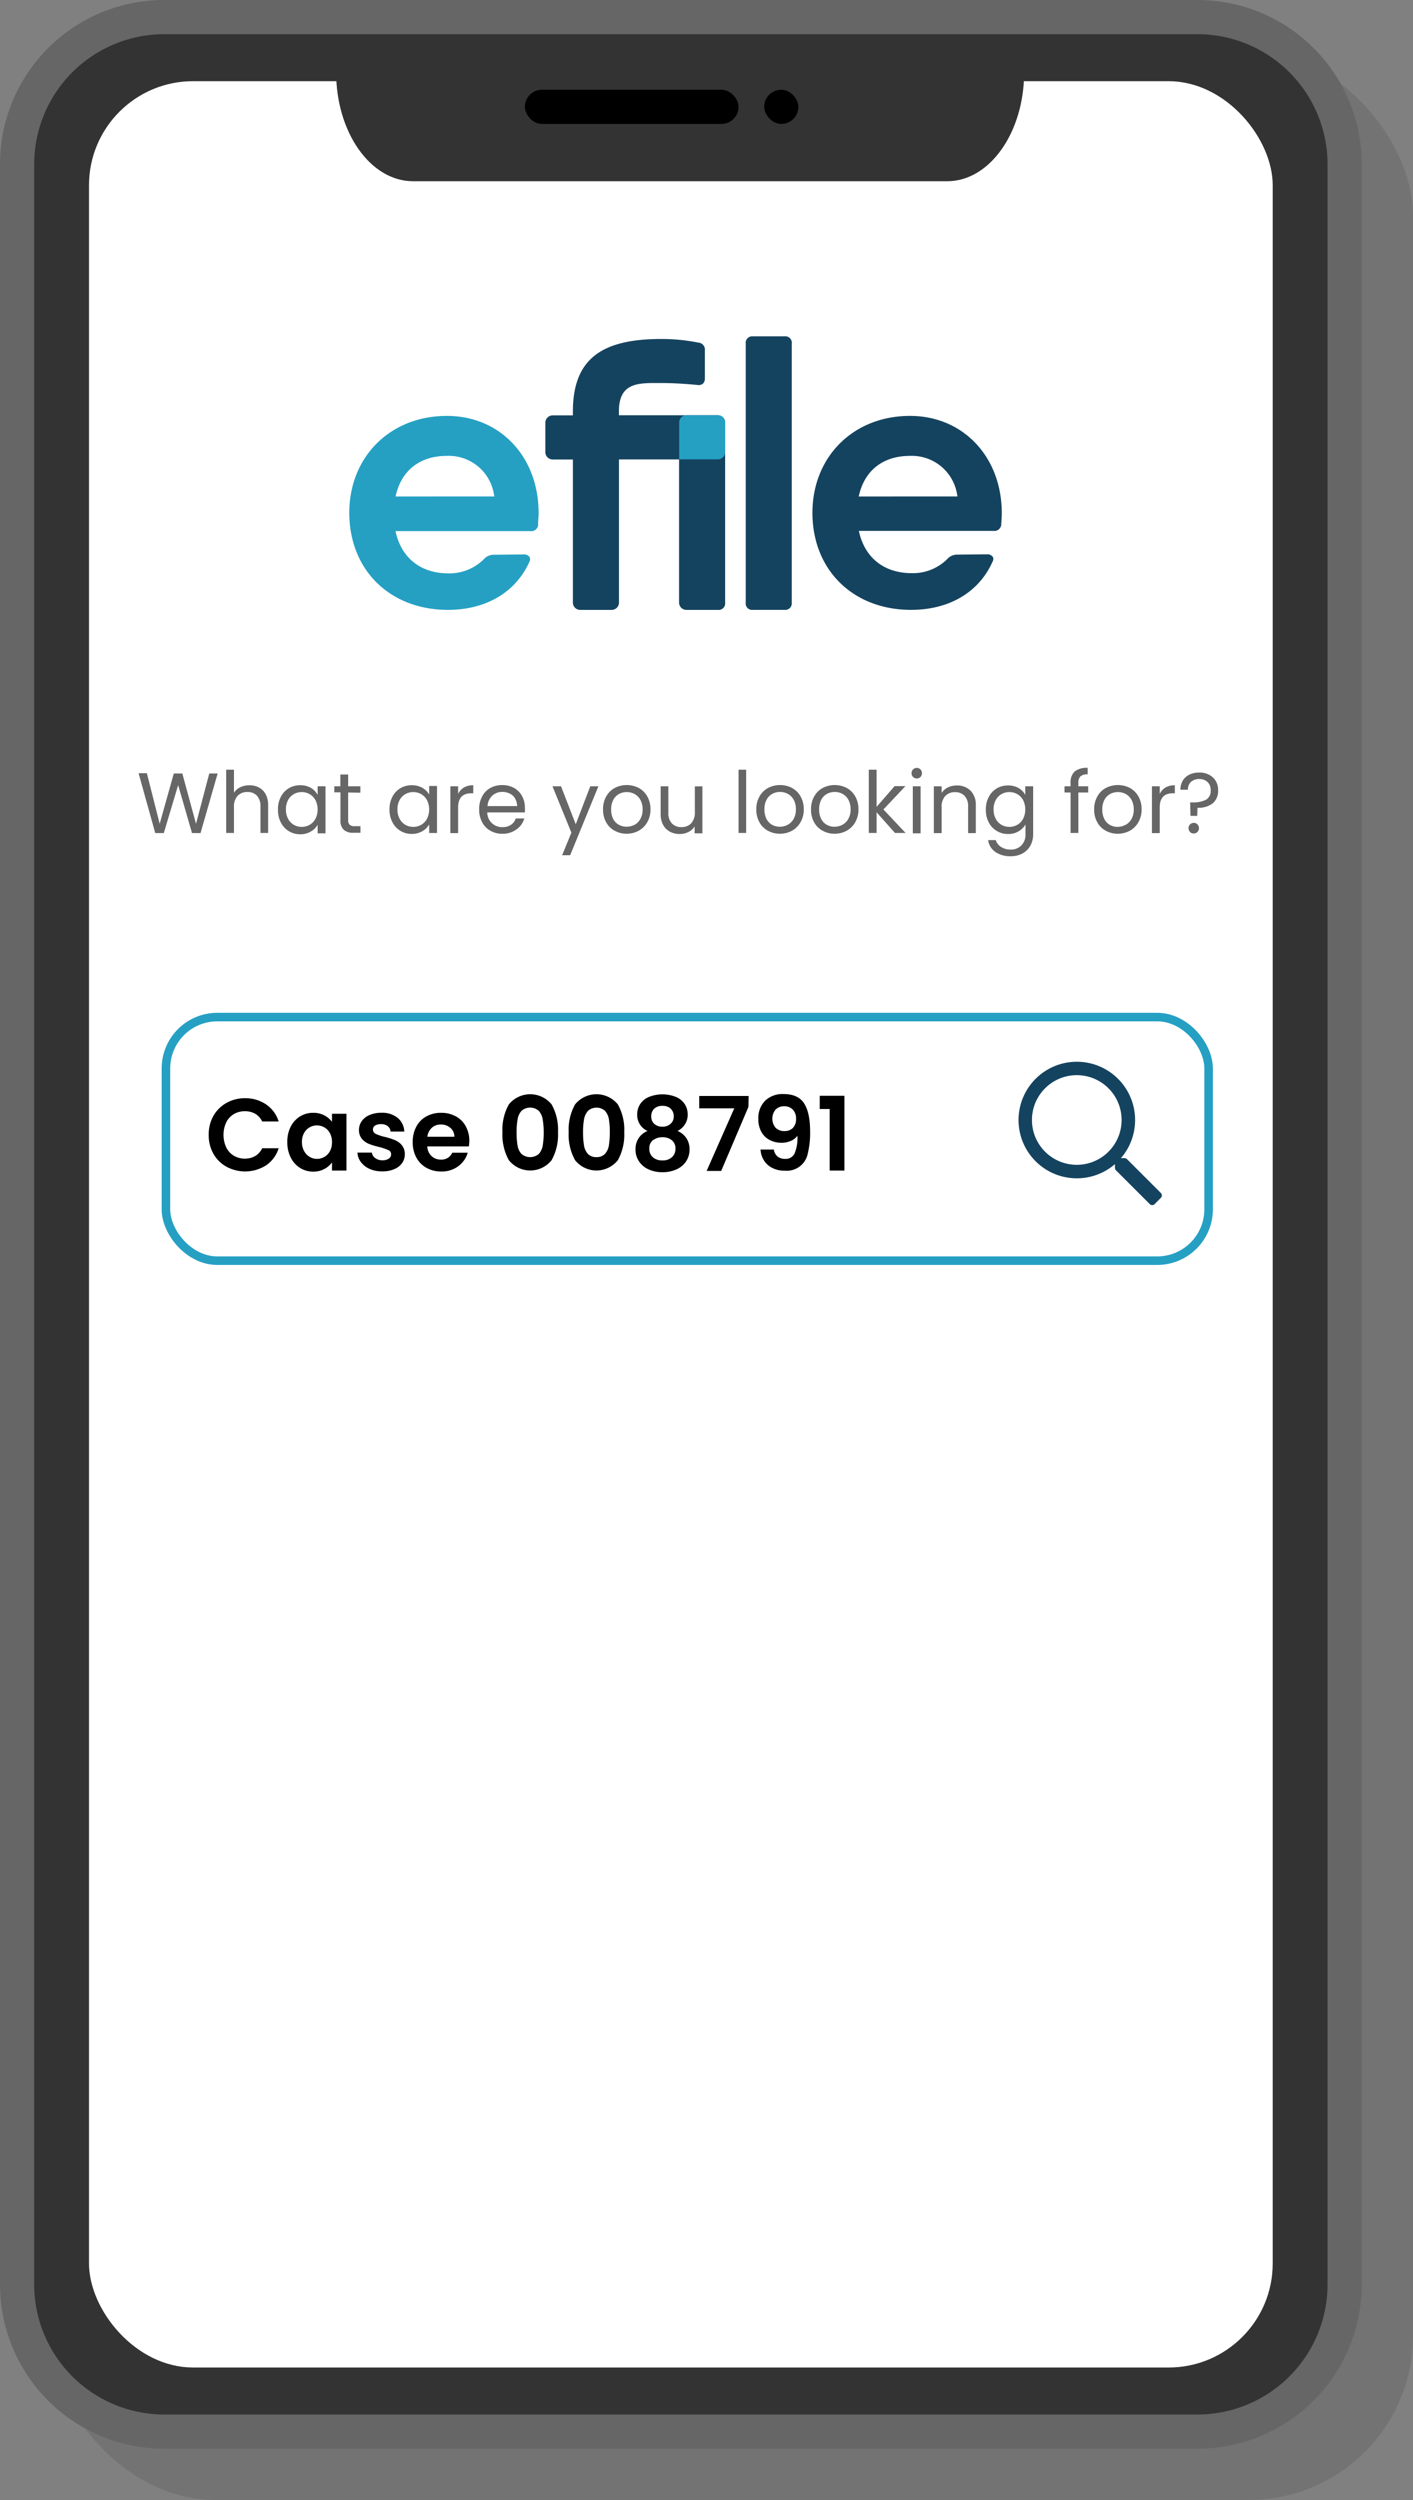
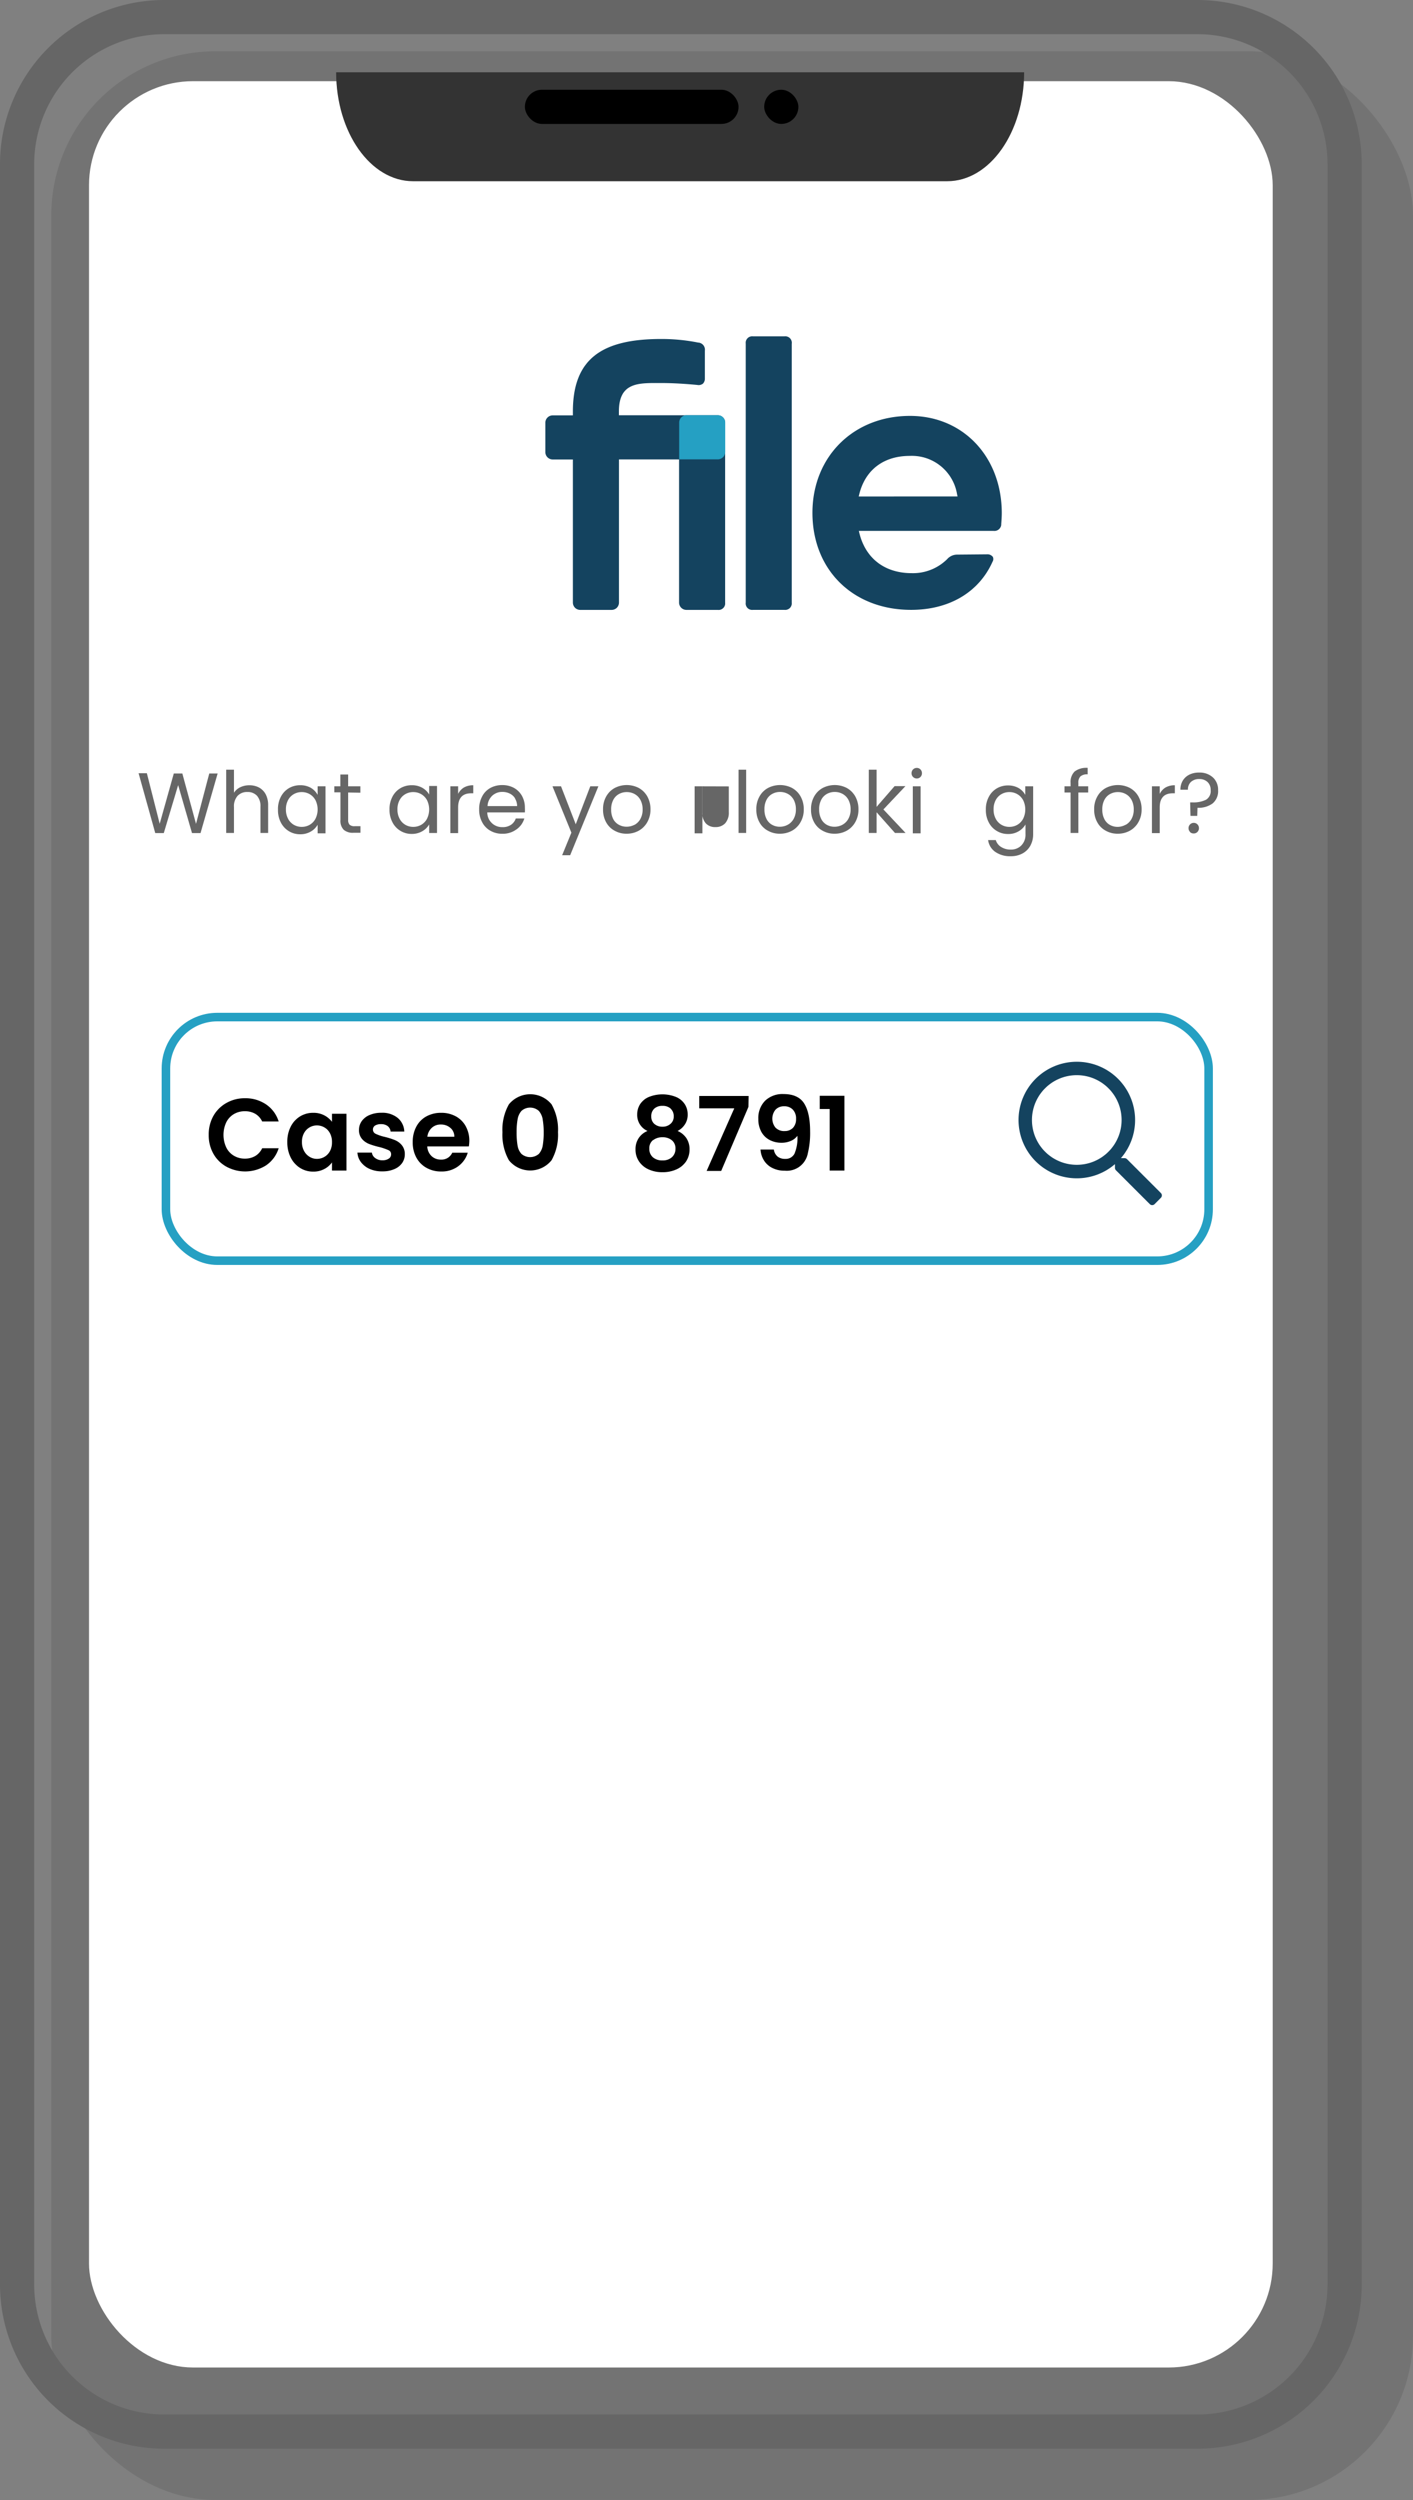
<svg xmlns="http://www.w3.org/2000/svg" id="Layer_1" data-name="Layer 1" viewBox="0 0 330.66 585">
  <rect x="0" y="0" width="330.66" height="585" fill="#808080" stroke="none" />
  <defs>
    <style>.cls-1{opacity:0.1;}.cls-2{fill:#333;}.cls-3{fill:#666;}.cls-4,.cls-7{fill:#fff;}.cls-5{fill:#25a0c3;}.cls-6{fill:#14435f;}.cls-7{stroke:#25a0c3;stroke-miterlimit:10;stroke-width:2px;}</style>
  </defs>
  <g class="cls-1">
    <rect x="12" y="12" width="318.66" height="573" rx="38.41" />
  </g>
-   <rect class="cls-2" x="4" y="4" width="310.66" height="565" rx="34.41" />
  <path class="cls-3" d="M684.41,83a30.45,30.45,0,0,1,30.42,30.41V609.59A30.45,30.45,0,0,1,684.41,640H442.59a30.45,30.45,0,0,1-30.42-30.41V113.41A30.45,30.45,0,0,1,442.59,83H684.41m0-8H442.59a38.42,38.42,0,0,0-38.42,38.41V609.59A38.42,38.42,0,0,0,442.59,648H684.41a38.42,38.42,0,0,0,38.42-38.41V113.41A38.42,38.42,0,0,0,684.41,75Z" transform="translate(-404.17 -75)" />
  <rect class="cls-4" x="20.83" y="19" width="277" height="535" rx="24.35" />
  <path class="cls-2" d="M625.83,117.41h-125c-9.95,0-18-11.41-18-25.5h161C643.83,106,635.77,117.41,625.83,117.41Z" transform="translate(-404.17 -75)" />
  <rect x="122.83" y="21" width="50" height="8" rx="4" />
  <rect x="178.83" y="21" width="8" height="8" rx="4" />
-   <path class="cls-5" d="M508.74,172.32c-13.22,0-22.83,9.54-22.83,22.68,0,13.37,9.5,22.71,23.09,22.71,8.91,0,15.86-4.11,19.07-11.27a1.21,1.21,0,0,0,0-1.14,1.59,1.59,0,0,0-1.39-.56l-7,.07a3.09,3.09,0,0,0-2.29,1.05,11.41,11.41,0,0,1-8.28,3.31c-6.32,0-10.8-3.42-12.27-9.38l-.12-.51h31.5a1.62,1.62,0,0,0,1.87-1.32,2.13,2.13,0,0,0,0-.25c0-.83.12-1.72.12-2.65C530.22,181.87,521.19,172.32,508.74,172.32Zm-12,18.86.12-.5c1.41-5.74,5.72-9,11.84-9a10.71,10.71,0,0,1,11.06,9l.11.49Z" transform="translate(-404.17 -75)" />
  <path class="cls-6" d="M572.12,172.17H549v-.88c0-7,4.78-6.66,9.94-6.66,2.54,0,5.36.16,8.39.45a1.64,1.64,0,0,0,1.32-.29,1.66,1.66,0,0,0,.47-1.26v-6.46a1.68,1.68,0,0,0-1.43-1.9h-.11a44,44,0,0,0-8.64-.85c-13.93,0-20.71,4.63-20.71,17v.88h-4.72a1.71,1.71,0,0,0-1.72,1.71v6.89a1.72,1.72,0,0,0,1.72,1.72h4.72V216a1.72,1.72,0,0,0,1.72,1.72h7.35a1.72,1.72,0,0,0,1.72-1.72v-33.5h14.06V216a1.72,1.72,0,0,0,1.72,1.72h7.34a1.54,1.54,0,0,0,1.72-1.32,2.67,2.67,0,0,0,0-.4V173.89a1.72,1.72,0,0,0-1.72-1.72Z" transform="translate(-404.17 -75)" />
  <path class="cls-6" d="M587.74,153.71H580.4a1.52,1.52,0,0,0-1.72,1.3,2,2,0,0,0,0,.42V216a1.51,1.51,0,0,0,1.29,1.71,1.48,1.48,0,0,0,.42,0h7.34a1.54,1.54,0,0,0,1.72-1.32,2.67,2.67,0,0,0,0-.4V155.45a1.52,1.52,0,0,0-1.72-1.74Z" transform="translate(-404.17 -75)" />
  <path class="cls-6" d="M617.12,172.32c-13.23,0-22.83,9.54-22.83,22.68,0,13.37,9.5,22.71,23.09,22.71,8.91,0,15.86-4.11,19.06-11.27a1.19,1.19,0,0,0,.06-1.14,1.59,1.59,0,0,0-1.38-.59l-7,.07a3.09,3.09,0,0,0-2.29,1.05,11.37,11.37,0,0,1-8.29,3.29c-6.32,0-10.8-3.42-12.27-9.38l-.12-.51h31.51a1.61,1.61,0,0,0,1.81-1.38c0-.06,0-.12,0-.18.06-.85.13-1.73.13-2.65C638.57,181.87,629.53,172.32,617.12,172.32Zm-12,18.86.12-.5c1.41-5.74,5.72-9,11.84-9a10.72,10.72,0,0,1,11.06,9l.11.49Z" transform="translate(-404.17 -75)" />
  <path class="cls-5" d="M573.88,180.77v-6.89a1.72,1.72,0,0,0-1.72-1.72h-7.33a1.72,1.72,0,0,0-1.72,1.72v8.61h9a1.74,1.74,0,0,0,1.77-1.69Z" transform="translate(-404.17 -75)" />
  <rect class="cls-7" x="38.83" y="238" width="244" height="57" rx="12.02" />
  <path class="cls-6" d="M675.83,354.17l-7.93-7.93a.79.79,0,0,0-.55-.23h-.87a13.64,13.64,0,1,0-1.4,1.4v.87a.79.79,0,0,0,.23.56l7.93,7.93a.79.79,0,0,0,1.12,0l1.47-1.48A.79.79,0,0,0,675.83,354.17Zm-19.69-6.6a10.49,10.49,0,1,1,10.5-10.5,10.49,10.49,0,0,1-10.5,10.5Z" transform="translate(-404.17 -75)" />
  <path d="M454.13,336.08a8,8,0,0,1,3.05-3,8.62,8.62,0,0,1,4.33-1.09,8.53,8.53,0,0,1,4.92,1.44,7.49,7.49,0,0,1,2.95,4h-3.86a4.07,4.07,0,0,0-1.62-1.8,4.76,4.76,0,0,0-2.41-.6,5,5,0,0,0-2.61.68,4.66,4.66,0,0,0-1.77,1.93,7,7,0,0,0,0,5.85,4.57,4.57,0,0,0,1.77,1.94,4.94,4.94,0,0,0,2.61.69,4.77,4.77,0,0,0,2.41-.61,4.18,4.18,0,0,0,1.62-1.82h3.86a7.46,7.46,0,0,1-2.94,4,9.15,9.15,0,0,1-9.26.33,7.86,7.86,0,0,1-3.05-3,8.77,8.77,0,0,1-1.12-4.42A8.86,8.86,0,0,1,454.13,336.08Z" transform="translate(-404.17 -75)" />
  <path d="M472.2,338.64a5.93,5.93,0,0,1,2.19-2.4,5.79,5.79,0,0,1,3.08-.84,5.4,5.4,0,0,1,2.6.6,5.34,5.34,0,0,1,1.79,1.51v-1.89h3.39v13.29h-3.39V347a5.05,5.05,0,0,1-1.79,1.55,5.42,5.42,0,0,1-2.62.61,5.7,5.7,0,0,1-3.06-.86,6.11,6.11,0,0,1-2.19-2.44,7.9,7.9,0,0,1-.8-3.61A7.77,7.77,0,0,1,472.2,338.64Zm9.18,1.53a3.36,3.36,0,0,0-1.29-1.35,3.52,3.52,0,0,0-1.76-.47,3.41,3.41,0,0,0-1.72.46,3.44,3.44,0,0,0-1.29,1.33,4.18,4.18,0,0,0-.49,2.08,4.29,4.29,0,0,0,.49,2.1,3.54,3.54,0,0,0,1.3,1.38,3.28,3.28,0,0,0,1.71.48,3.52,3.52,0,0,0,1.76-.47,3.4,3.4,0,0,0,1.29-1.34,4.34,4.34,0,0,0,.48-2.1A4.29,4.29,0,0,0,481.38,340.17Z" transform="translate(-404.17 -75)" />
  <path d="M490.69,348.54a5.23,5.23,0,0,1-2.05-1.59,4.13,4.13,0,0,1-.83-2.24h3.39A1.79,1.79,0,0,0,492,346a2.62,2.62,0,0,0,1.65.51,2.52,2.52,0,0,0,1.5-.39,1.15,1.15,0,0,0,.54-1,1,1,0,0,0-.66-1,12.39,12.39,0,0,0-2.1-.71,18.83,18.83,0,0,1-2.44-.74,4.3,4.3,0,0,1-1.63-1.18,3.13,3.13,0,0,1-.68-2.13,3.48,3.48,0,0,1,.63-2,4.25,4.25,0,0,1,1.83-1.44,6.84,6.84,0,0,1,2.79-.53,5.7,5.7,0,0,1,3.79,1.19,4.35,4.35,0,0,1,1.56,3.2h-3.21a1.79,1.79,0,0,0-.66-1.26,2.47,2.47,0,0,0-1.57-.47,2.53,2.53,0,0,0-1.41.34,1.08,1.08,0,0,0-.49.94,1.09,1.09,0,0,0,.67,1,10.18,10.18,0,0,0,2.09.7,18.94,18.94,0,0,1,2.38.75,4.26,4.26,0,0,1,1.62,1.19,3.24,3.24,0,0,1,.7,2.12,3.56,3.56,0,0,1-.63,2.07,4.21,4.21,0,0,1-1.83,1.42,6.78,6.78,0,0,1-2.77.52A7.07,7.07,0,0,1,490.69,348.54Z" transform="translate(-404.17 -75)" />
  <path d="M513.88,343.27h-9.72a3.27,3.27,0,0,0,1,2.26,3.12,3.12,0,0,0,2.18.82,2.73,2.73,0,0,0,2.66-1.61h3.63a6.05,6.05,0,0,1-2.21,3.15,6.41,6.41,0,0,1-4,1.24,6.88,6.88,0,0,1-3.44-.85,6,6,0,0,1-2.38-2.41,7.37,7.37,0,0,1-.85-3.6,7.54,7.54,0,0,1,.84-3.63,5.84,5.84,0,0,1,2.35-2.4,7.06,7.06,0,0,1,3.48-.84,6.93,6.93,0,0,1,3.4.82,5.76,5.76,0,0,1,2.33,2.31A7,7,0,0,1,514,342,8.33,8.33,0,0,1,513.88,343.27ZM510.49,341a2.63,2.63,0,0,0-.93-2.08,3.31,3.31,0,0,0-2.23-.78,3,3,0,0,0-2.1.76,3.31,3.31,0,0,0-1.05,2.1Z" transform="translate(-404.17 -75)" />
  <path d="M523.25,333.43a6.45,6.45,0,0,1,10,0,12.06,12.06,0,0,1,1.5,6.51,12.21,12.21,0,0,1-1.5,6.55,6.4,6.4,0,0,1-10,0,12.21,12.21,0,0,1-1.5-6.55A12.06,12.06,0,0,1,523.25,333.43Zm7.92,3.52a4,4,0,0,0-.91-2,3.06,3.06,0,0,0-4.06,0,4,4,0,0,0-.91,2,16.67,16.67,0,0,0-.23,3,17.63,17.63,0,0,0,.22,3.06,3.79,3.79,0,0,0,.91,2,3.12,3.12,0,0,0,4.08,0,3.87,3.87,0,0,0,.91-2,17.63,17.63,0,0,0,.22-3.06A16.67,16.67,0,0,0,531.17,337Z" transform="translate(-404.17 -75)" />
-   <path d="M538.75,333.43a6.45,6.45,0,0,1,10,0,12.06,12.06,0,0,1,1.5,6.51,12.21,12.21,0,0,1-1.5,6.55,6.4,6.4,0,0,1-10,0,12.21,12.21,0,0,1-1.5-6.55A12.06,12.06,0,0,1,538.75,333.43Zm7.92,3.52a4,4,0,0,0-.91-2,3,3,0,0,0-4,0,4,4,0,0,0-.92,2,16.67,16.67,0,0,0-.23,3,18.68,18.68,0,0,0,.22,3.06,3.87,3.87,0,0,0,.91,2,2.67,2.67,0,0,0,2,.76,2.64,2.64,0,0,0,2-.76,3.88,3.88,0,0,0,.92-2,18.8,18.8,0,0,0,.21-3.06A16.67,16.67,0,0,0,546.67,337Z" transform="translate(-404.17 -75)" />
  <path d="M553.28,335.79a4.41,4.41,0,0,1,.66-2.37,4.57,4.57,0,0,1,2-1.7,8.57,8.57,0,0,1,6.5,0,4.54,4.54,0,0,1,2,1.7,4.41,4.41,0,0,1,.66,2.37,4.06,4.06,0,0,1-.65,2.31,4.36,4.36,0,0,1-1.72,1.55,4.63,4.63,0,0,1,2.06,1.68,4.55,4.55,0,0,1,.74,2.62,4.94,4.94,0,0,1-.82,2.84,5.29,5.29,0,0,1-2.27,1.86,7.84,7.84,0,0,1-3.24.65,7.76,7.76,0,0,1-3.23-.65,5.29,5.29,0,0,1-2.25-1.86,4.87,4.87,0,0,1-.83-2.84,4.59,4.59,0,0,1,.74-2.63,4.46,4.46,0,0,1,2.07-1.67A4.08,4.08,0,0,1,553.28,335.79Zm3.69,6a2.41,2.41,0,0,0-.85,2,2.54,2.54,0,0,0,.82,2,3.24,3.24,0,0,0,2.25.75,3.13,3.13,0,0,0,2.23-.76,2.59,2.59,0,0,0,.82-1.95,2.44,2.44,0,0,0-.84-2,3.33,3.33,0,0,0-2.21-.71A3.43,3.43,0,0,0,557,341.81Zm4.15-7.37a2.76,2.76,0,0,0-1.93-.65,2.73,2.73,0,0,0-1.91.65,2.39,2.39,0,0,0-.71,1.85,2.23,2.23,0,0,0,.73,1.73,2.76,2.76,0,0,0,1.89.65,2.68,2.68,0,0,0,1.89-.67,2.18,2.18,0,0,0,.75-1.73A2.36,2.36,0,0,0,561.12,334.44Z" transform="translate(-404.17 -75)" />
  <path d="M579.32,334l-6.38,15h-3.41L576,334.35h-8.2v-2.89h11.56Z" transform="translate(-404.17 -75)" />
  <path d="M586.1,345.61a2.79,2.79,0,0,0,1.84.57,2.28,2.28,0,0,0,2.16-1.24,9.28,9.28,0,0,0,.67-4.16,3.64,3.64,0,0,1-1.55,1.2,5.28,5.28,0,0,1-2.14.43,5.93,5.93,0,0,1-2.78-.64,4.67,4.67,0,0,1-1.95-1.89,6.08,6.08,0,0,1-.72-3.06,5.73,5.73,0,0,1,1.58-4.24,5.87,5.87,0,0,1,4.32-1.57c2.27,0,3.88.73,4.81,2.18s1.41,3.65,1.41,6.58a20,20,0,0,1-.54,5.11,5,5,0,0,1-5.41,4.06,6.17,6.17,0,0,1-3-.69,4.82,4.82,0,0,1-1.91-1.8,5.45,5.45,0,0,1-.75-2.46h3.12A2.62,2.62,0,0,0,586.1,345.61Zm3.64-6.7a2.91,2.91,0,0,0,.72-2.07,3,3,0,0,0-.76-2.19,2.71,2.71,0,0,0-2.05-.78,2.66,2.66,0,0,0-2,.8,3.32,3.32,0,0,0,0,4.2,2.79,2.79,0,0,0,2.19.8A2.58,2.58,0,0,0,589.74,338.91Z" transform="translate(-404.17 -75)" />
  <path d="M596,334.51v-3.09h5.78v17.49h-3.46v-14.4Z" transform="translate(-404.17 -75)" />
  <path class="cls-3" d="M455.1,256l-4,13.94h-2l-3.24-11.22-3.36,11.22-2,0-3.9-14h1.94l3,11.82L444.84,256h2l3.2,11.78L453.14,256Z" transform="translate(-404.17 -75)" />
  <path class="cls-3" d="M464.78,259.28a3.88,3.88,0,0,1,1.57,1.59,5.4,5.4,0,0,1,.57,2.58v6.46h-1.8v-6.2a3.56,3.56,0,0,0-.82-2.51,2.94,2.94,0,0,0-2.24-.87,3,3,0,0,0-2.29.9,3.67,3.67,0,0,0-.85,2.62v6.06H457.1v-14.8h1.82v5.4a3.57,3.57,0,0,1,1.49-1.3,4.9,4.9,0,0,1,2.13-.46A4.78,4.78,0,0,1,464.78,259.28Z" transform="translate(-404.17 -75)" />
  <path class="cls-3" d="M469.9,261.44a4.93,4.93,0,0,1,1.87-2,5.17,5.17,0,0,1,2.65-.7,4.9,4.9,0,0,1,2.5.62A4.3,4.3,0,0,1,478.5,261v-2h1.84v11H478.5v-2a4.31,4.31,0,0,1-1.61,1.59,4.85,4.85,0,0,1-2.49.63,5,5,0,0,1-4.5-2.74,6.18,6.18,0,0,1-.68-3A6.09,6.09,0,0,1,469.9,261.44Zm8.1.81a3.67,3.67,0,0,0-1.35-1.41,3.75,3.75,0,0,0-1.87-.49,3.68,3.68,0,0,0-1.86.48,3.48,3.48,0,0,0-1.34,1.4,4.42,4.42,0,0,0-.5,2.16,4.48,4.48,0,0,0,.5,2.19,3.47,3.47,0,0,0,1.34,1.42,3.59,3.59,0,0,0,1.86.49,3.65,3.65,0,0,0,1.87-.49,3.56,3.56,0,0,0,1.35-1.42,4.94,4.94,0,0,0,0-4.33Z" transform="translate(-404.17 -75)" />
  <path class="cls-3" d="M485.64,260.45v6.46A1.51,1.51,0,0,0,486,268a1.66,1.66,0,0,0,1.18.33h1.34v1.54h-1.64a3.23,3.23,0,0,1-2.28-.7,3,3,0,0,1-.76-2.3v-6.46H482.4V259h1.42v-2.76h1.82V259h2.86v1.5Z" transform="translate(-404.17 -75)" />
  <path class="cls-3" d="M496,261.44a4.93,4.93,0,0,1,1.87-2,5.17,5.17,0,0,1,2.65-.7,4.9,4.9,0,0,1,2.5.62,4.3,4.3,0,0,1,1.58,1.56v-2h1.84v11h-1.84v-2a4.31,4.31,0,0,1-1.61,1.59,4.85,4.85,0,0,1-2.49.63,5,5,0,0,1-4.5-2.74,6.18,6.18,0,0,1-.68-3A6.09,6.09,0,0,1,496,261.44Zm8.1.81a3.67,3.67,0,0,0-1.35-1.41,3.75,3.75,0,0,0-1.87-.49,3.68,3.68,0,0,0-1.86.48,3.48,3.48,0,0,0-1.34,1.4,4.42,4.42,0,0,0-.5,2.16,4.48,4.48,0,0,0,.5,2.19,3.47,3.47,0,0,0,1.34,1.42,3.59,3.59,0,0,0,1.86.49,3.65,3.65,0,0,0,1.87-.49,3.56,3.56,0,0,0,1.35-1.42,4.94,4.94,0,0,0,0-4.33Z" transform="translate(-404.17 -75)" />
  <path class="cls-3" d="M512.75,259.27a4.28,4.28,0,0,1,2.17-.52v1.88h-.48q-3.06,0-3.06,3.32v6h-1.82V259h1.82v1.78A3.51,3.51,0,0,1,512.75,259.27Z" transform="translate(-404.17 -75)" />
  <path class="cls-3" d="M527,265.11H518.2a3.44,3.44,0,0,0,3.56,3.44,3.36,3.36,0,0,0,2-.55,2.93,2.93,0,0,0,1.11-1.47h2A4.72,4.72,0,0,1,525,269.1a5.33,5.33,0,0,1-3.28,1,5.51,5.51,0,0,1-2.79-.7,4.87,4.87,0,0,1-1.93-2,6.12,6.12,0,0,1-.7-3,6.21,6.21,0,0,1,.68-3,4.77,4.77,0,0,1,1.91-2,5.68,5.68,0,0,1,2.83-.69,5.54,5.54,0,0,1,2.76.68,4.82,4.82,0,0,1,1.85,1.87A5.57,5.57,0,0,1,527,264,10.56,10.56,0,0,1,527,265.11Zm-2.28-3.27a3.05,3.05,0,0,0-1.25-1.14,3.91,3.91,0,0,0-1.75-.39,3.39,3.39,0,0,0-2.35.88,3.56,3.56,0,0,0-1.11,2.44h6.92A3.43,3.43,0,0,0,524.68,261.84Z" transform="translate(-404.17 -75)" />
  <path class="cls-3" d="M544.2,259l-6.6,16.12h-1.88l2.16-5.28L533.46,259h2l3.44,8.88,3.4-8.88Z" transform="translate(-404.17 -75)" />
  <path class="cls-3" d="M548,269.39a4.88,4.88,0,0,1-2-2,6,6,0,0,1-.71-3,5.89,5.89,0,0,1,.73-3,5,5,0,0,1,2-2,6.11,6.11,0,0,1,5.64,0,5.09,5.09,0,0,1,2,2,6,6,0,0,1,.73,3,5.82,5.82,0,0,1-.75,3,5.18,5.18,0,0,1-2,2,5.8,5.8,0,0,1-2.84.7A5.56,5.56,0,0,1,548,269.39Zm4.63-1.36a3.48,3.48,0,0,0,1.39-1.38,4.45,4.45,0,0,0,.53-2.24,4.58,4.58,0,0,0-.52-2.24,3.45,3.45,0,0,0-1.36-1.37,3.8,3.8,0,0,0-1.82-.45,3.76,3.76,0,0,0-1.83.45,3.26,3.26,0,0,0-1.33,1.37,4.58,4.58,0,0,0-.5,2.24,4.69,4.69,0,0,0,.49,2.26A3.16,3.16,0,0,0,549,268a3.64,3.64,0,0,0,1.8.45A3.83,3.83,0,0,0,552.64,268Z" transform="translate(-404.17 -75)" />
-   <path class="cls-3" d="M568.54,259v11h-1.82v-1.62a3.54,3.54,0,0,1-1.45,1.31,4.42,4.42,0,0,1-2,.47,4.82,4.82,0,0,1-2.3-.53,3.8,3.8,0,0,1-1.61-1.59,5.13,5.13,0,0,1-.59-2.58V259h1.8v6.18a3.48,3.48,0,0,0,.82,2.49,2.92,2.92,0,0,0,2.24.87,3,3,0,0,0,2.3-.9,3.7,3.7,0,0,0,.84-2.62v-6Z" transform="translate(-404.17 -75)" />
+   <path class="cls-3" d="M568.54,259v11h-1.82v-1.62V259h1.8v6.18a3.48,3.48,0,0,0,.82,2.49,2.92,2.92,0,0,0,2.24.87,3,3,0,0,0,2.3-.9,3.7,3.7,0,0,0,.84-2.62v-6Z" transform="translate(-404.17 -75)" />
  <path class="cls-3" d="M578.78,255.11v14.8H577v-14.8Z" transform="translate(-404.17 -75)" />
  <path class="cls-3" d="M583.87,269.39a4.88,4.88,0,0,1-2-2,6,6,0,0,1-.71-3,5.89,5.89,0,0,1,.73-3,5,5,0,0,1,2-2,6.11,6.11,0,0,1,5.64,0,5.09,5.09,0,0,1,2,2,6,6,0,0,1,.73,3,5.82,5.82,0,0,1-.75,3,5.18,5.18,0,0,1-2,2,5.8,5.8,0,0,1-2.84.7A5.56,5.56,0,0,1,583.87,269.39ZM588.5,268a3.48,3.48,0,0,0,1.39-1.38,4.45,4.45,0,0,0,.53-2.24,4.58,4.58,0,0,0-.52-2.24,3.45,3.45,0,0,0-1.36-1.37,3.8,3.8,0,0,0-1.82-.45,3.76,3.76,0,0,0-1.83.45,3.26,3.26,0,0,0-1.33,1.37,4.58,4.58,0,0,0-.5,2.24,4.69,4.69,0,0,0,.49,2.26,3.16,3.16,0,0,0,1.31,1.37,3.64,3.64,0,0,0,1.8.45A3.83,3.83,0,0,0,588.5,268Z" transform="translate(-404.17 -75)" />
  <path class="cls-3" d="M596.67,269.39a4.88,4.88,0,0,1-2-2,6,6,0,0,1-.71-3,5.89,5.89,0,0,1,.73-3,5,5,0,0,1,2-2,6.11,6.11,0,0,1,5.64,0,5.09,5.09,0,0,1,2,2,6,6,0,0,1,.73,3,5.82,5.82,0,0,1-.75,3,5.18,5.18,0,0,1-2,2,5.8,5.8,0,0,1-2.84.7A5.56,5.56,0,0,1,596.67,269.39ZM601.3,268a3.48,3.48,0,0,0,1.39-1.38,4.45,4.45,0,0,0,.53-2.24,4.58,4.58,0,0,0-.52-2.24,3.45,3.45,0,0,0-1.36-1.37,3.8,3.8,0,0,0-1.82-.45,3.76,3.76,0,0,0-1.83.45,3.26,3.26,0,0,0-1.33,1.37,4.58,4.58,0,0,0-.5,2.24,4.69,4.69,0,0,0,.49,2.26,3.16,3.16,0,0,0,1.31,1.37,3.64,3.64,0,0,0,1.8.45A3.83,3.83,0,0,0,601.3,268Z" transform="translate(-404.17 -75)" />
  <path class="cls-3" d="M613.6,269.91l-4.3-4.84v4.84h-1.82v-14.8h1.82v8.7l4.22-4.86h2.54l-5.16,5.46,5.18,5.5Z" transform="translate(-404.17 -75)" />
  <path class="cls-3" d="M617.84,256.81a1.19,1.19,0,0,1-.36-.88,1.21,1.21,0,0,1,.36-.88,1.19,1.19,0,0,1,.88-.36,1.16,1.16,0,0,1,.85.36,1.24,1.24,0,0,1,.35.88,1.22,1.22,0,0,1-.35.88,1.16,1.16,0,0,1-.85.36A1.19,1.19,0,0,1,617.84,256.81ZM619.6,259v11h-1.82V259Z" transform="translate(-404.17 -75)" />
-   <path class="cls-3" d="M631.28,260a4.69,4.69,0,0,1,1.24,3.49v6.46h-1.8v-6.2a3.56,3.56,0,0,0-.82-2.51,2.94,2.94,0,0,0-2.24-.87,3,3,0,0,0-2.29.9,3.67,3.67,0,0,0-.85,2.62v6.06H622.7V259h1.82v1.56a3.64,3.64,0,0,1,1.47-1.3,4.64,4.64,0,0,1,2-.46A4.48,4.48,0,0,1,631.28,260Z" transform="translate(-404.17 -75)" />
  <path class="cls-3" d="M642.51,259.39A4.26,4.26,0,0,1,644.1,261v-2h1.84v11.2a5.55,5.55,0,0,1-.64,2.67,4.6,4.6,0,0,1-1.83,1.83,5.65,5.65,0,0,1-2.77.66,6.07,6.07,0,0,1-3.6-1,4,4,0,0,1-1.7-2.78h1.8a2.82,2.82,0,0,0,1.24,1.61,4,4,0,0,0,2.26.61,3.33,3.33,0,0,0,2.45-.94,3.54,3.54,0,0,0,1-2.64v-2.3a4.38,4.38,0,0,1-1.6,1.6,4.7,4.7,0,0,1-2.48.64,5,5,0,0,1-2.65-.72,4.94,4.94,0,0,1-1.87-2,6.18,6.18,0,0,1-.68-3,6.09,6.09,0,0,1,.68-2.95,4.93,4.93,0,0,1,1.87-2,5.17,5.17,0,0,1,2.65-.7A5,5,0,0,1,642.51,259.39Zm1.09,2.86a3.67,3.67,0,0,0-1.35-1.41,3.75,3.75,0,0,0-1.87-.49,3.68,3.68,0,0,0-1.86.48,3.48,3.48,0,0,0-1.34,1.4,4.42,4.42,0,0,0-.5,2.16,4.48,4.48,0,0,0,.5,2.19,3.47,3.47,0,0,0,1.34,1.42,3.59,3.59,0,0,0,1.86.49,3.65,3.65,0,0,0,1.87-.49,3.56,3.56,0,0,0,1.35-1.42,4.94,4.94,0,0,0,0-4.33Z" transform="translate(-404.17 -75)" />
  <path class="cls-3" d="M658.82,260.45h-2.3v9.46H654.7v-9.46h-1.42V259h1.42v-.78a3.43,3.43,0,0,1,.95-2.69,4.54,4.54,0,0,1,3.05-.85v1.52a2.42,2.42,0,0,0-1.69.47,2.07,2.07,0,0,0-.49,1.55V259h2.3Z" transform="translate(-404.17 -75)" />
  <path class="cls-3" d="M662.93,269.39a4.88,4.88,0,0,1-2-2,6,6,0,0,1-.71-3,5.89,5.89,0,0,1,.73-3,5,5,0,0,1,2-2,6.11,6.11,0,0,1,5.64,0,5.09,5.09,0,0,1,2,2,6,6,0,0,1,.73,3,5.82,5.82,0,0,1-.75,3,5.18,5.18,0,0,1-2,2,5.8,5.8,0,0,1-2.84.7A5.56,5.56,0,0,1,662.93,269.39Zm4.63-1.36a3.48,3.48,0,0,0,1.39-1.38,4.45,4.45,0,0,0,.53-2.24,4.58,4.58,0,0,0-.52-2.24,3.45,3.45,0,0,0-1.36-1.37,3.8,3.8,0,0,0-1.82-.45,3.76,3.76,0,0,0-1.83.45,3.26,3.26,0,0,0-1.33,1.37,4.58,4.58,0,0,0-.5,2.24,4.69,4.69,0,0,0,.49,2.26,3.16,3.16,0,0,0,1.31,1.37,3.64,3.64,0,0,0,1.8.45A3.83,3.83,0,0,0,667.56,268Z" transform="translate(-404.17 -75)" />
  <path class="cls-3" d="M676.93,259.27a4.28,4.28,0,0,1,2.17-.52v1.88h-.48q-3.06,0-3.06,3.32v6h-1.82V259h1.82v1.78A3.51,3.51,0,0,1,676.93,259.27Z" transform="translate(-404.17 -75)" />
  <path class="cls-3" d="M688,256.91a3.9,3.9,0,0,1,1.22,3,3.71,3.71,0,0,1-1.3,3.11,5.56,5.56,0,0,1-3.52,1l-.06,1.9h-1.58l-.08-3.16h.58a6.64,6.64,0,0,0,3.1-.6,2.34,2.34,0,0,0,1.12-2.26,2.53,2.53,0,0,0-.72-1.9,2.7,2.7,0,0,0-1.94-.7,2.75,2.75,0,0,0-1.95.67,2.38,2.38,0,0,0-.71,1.83H680.4a4.06,4.06,0,0,1,.54-2.11,3.73,3.73,0,0,1,1.53-1.41,5,5,0,0,1,2.29-.5A4.59,4.59,0,0,1,688,256.91Zm-5.34,12.76a1.19,1.19,0,0,1-.36-.88,1.21,1.21,0,0,1,.36-.88,1.19,1.19,0,0,1,.88-.36,1.16,1.16,0,0,1,.85.36,1.24,1.24,0,0,1,.35.88,1.22,1.22,0,0,1-.35.88,1.16,1.16,0,0,1-.85.36A1.19,1.19,0,0,1,682.62,269.67Z" transform="translate(-404.17 -75)" />
</svg>